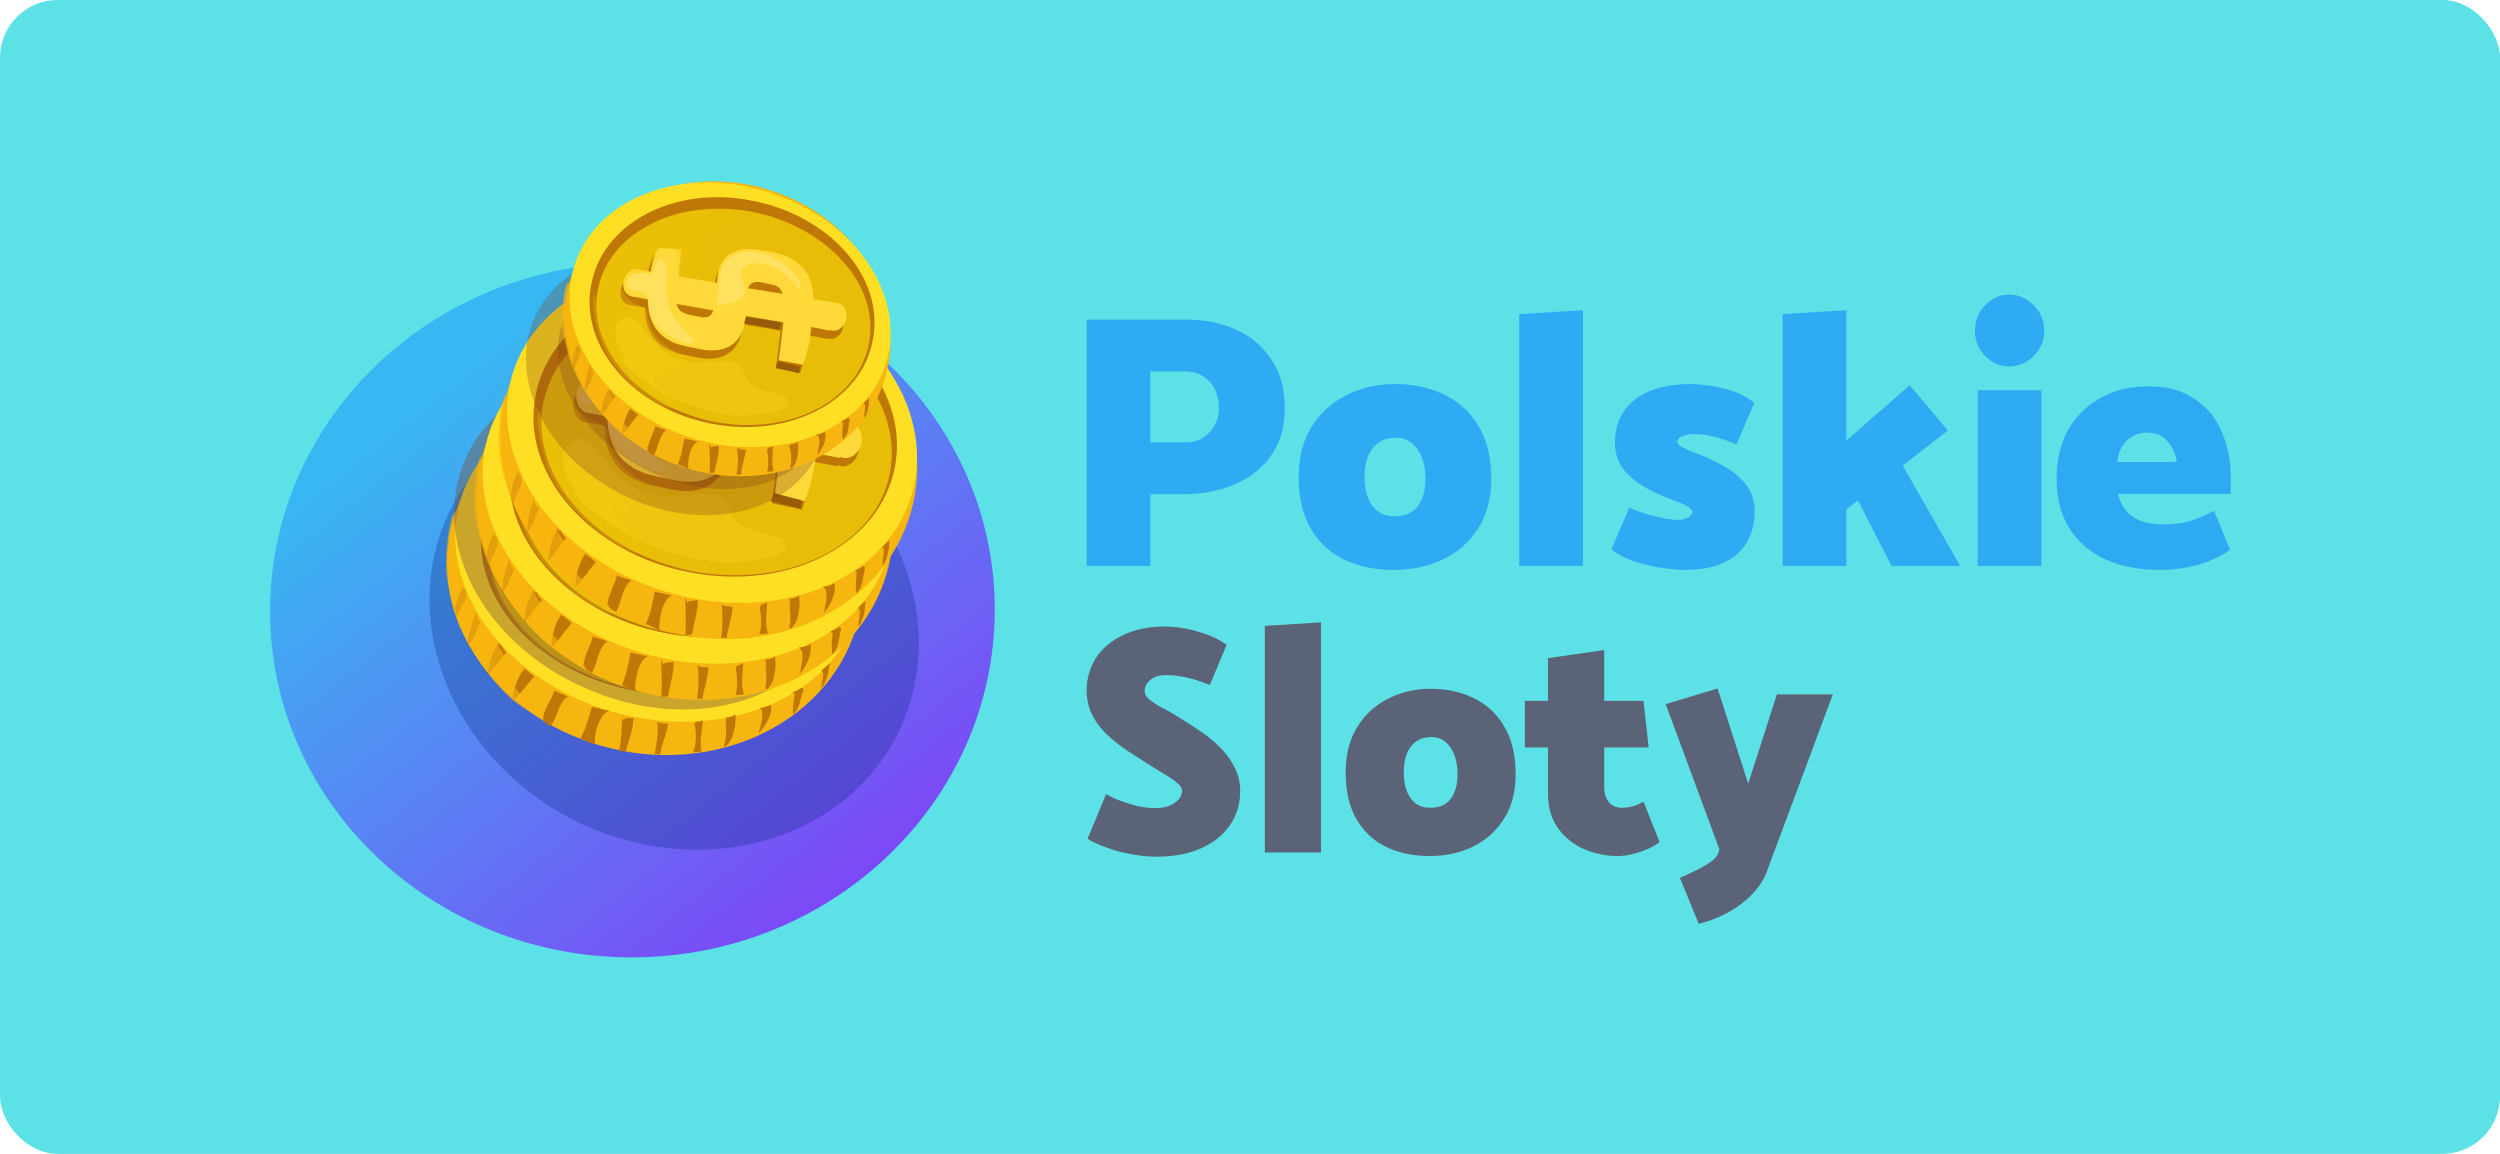
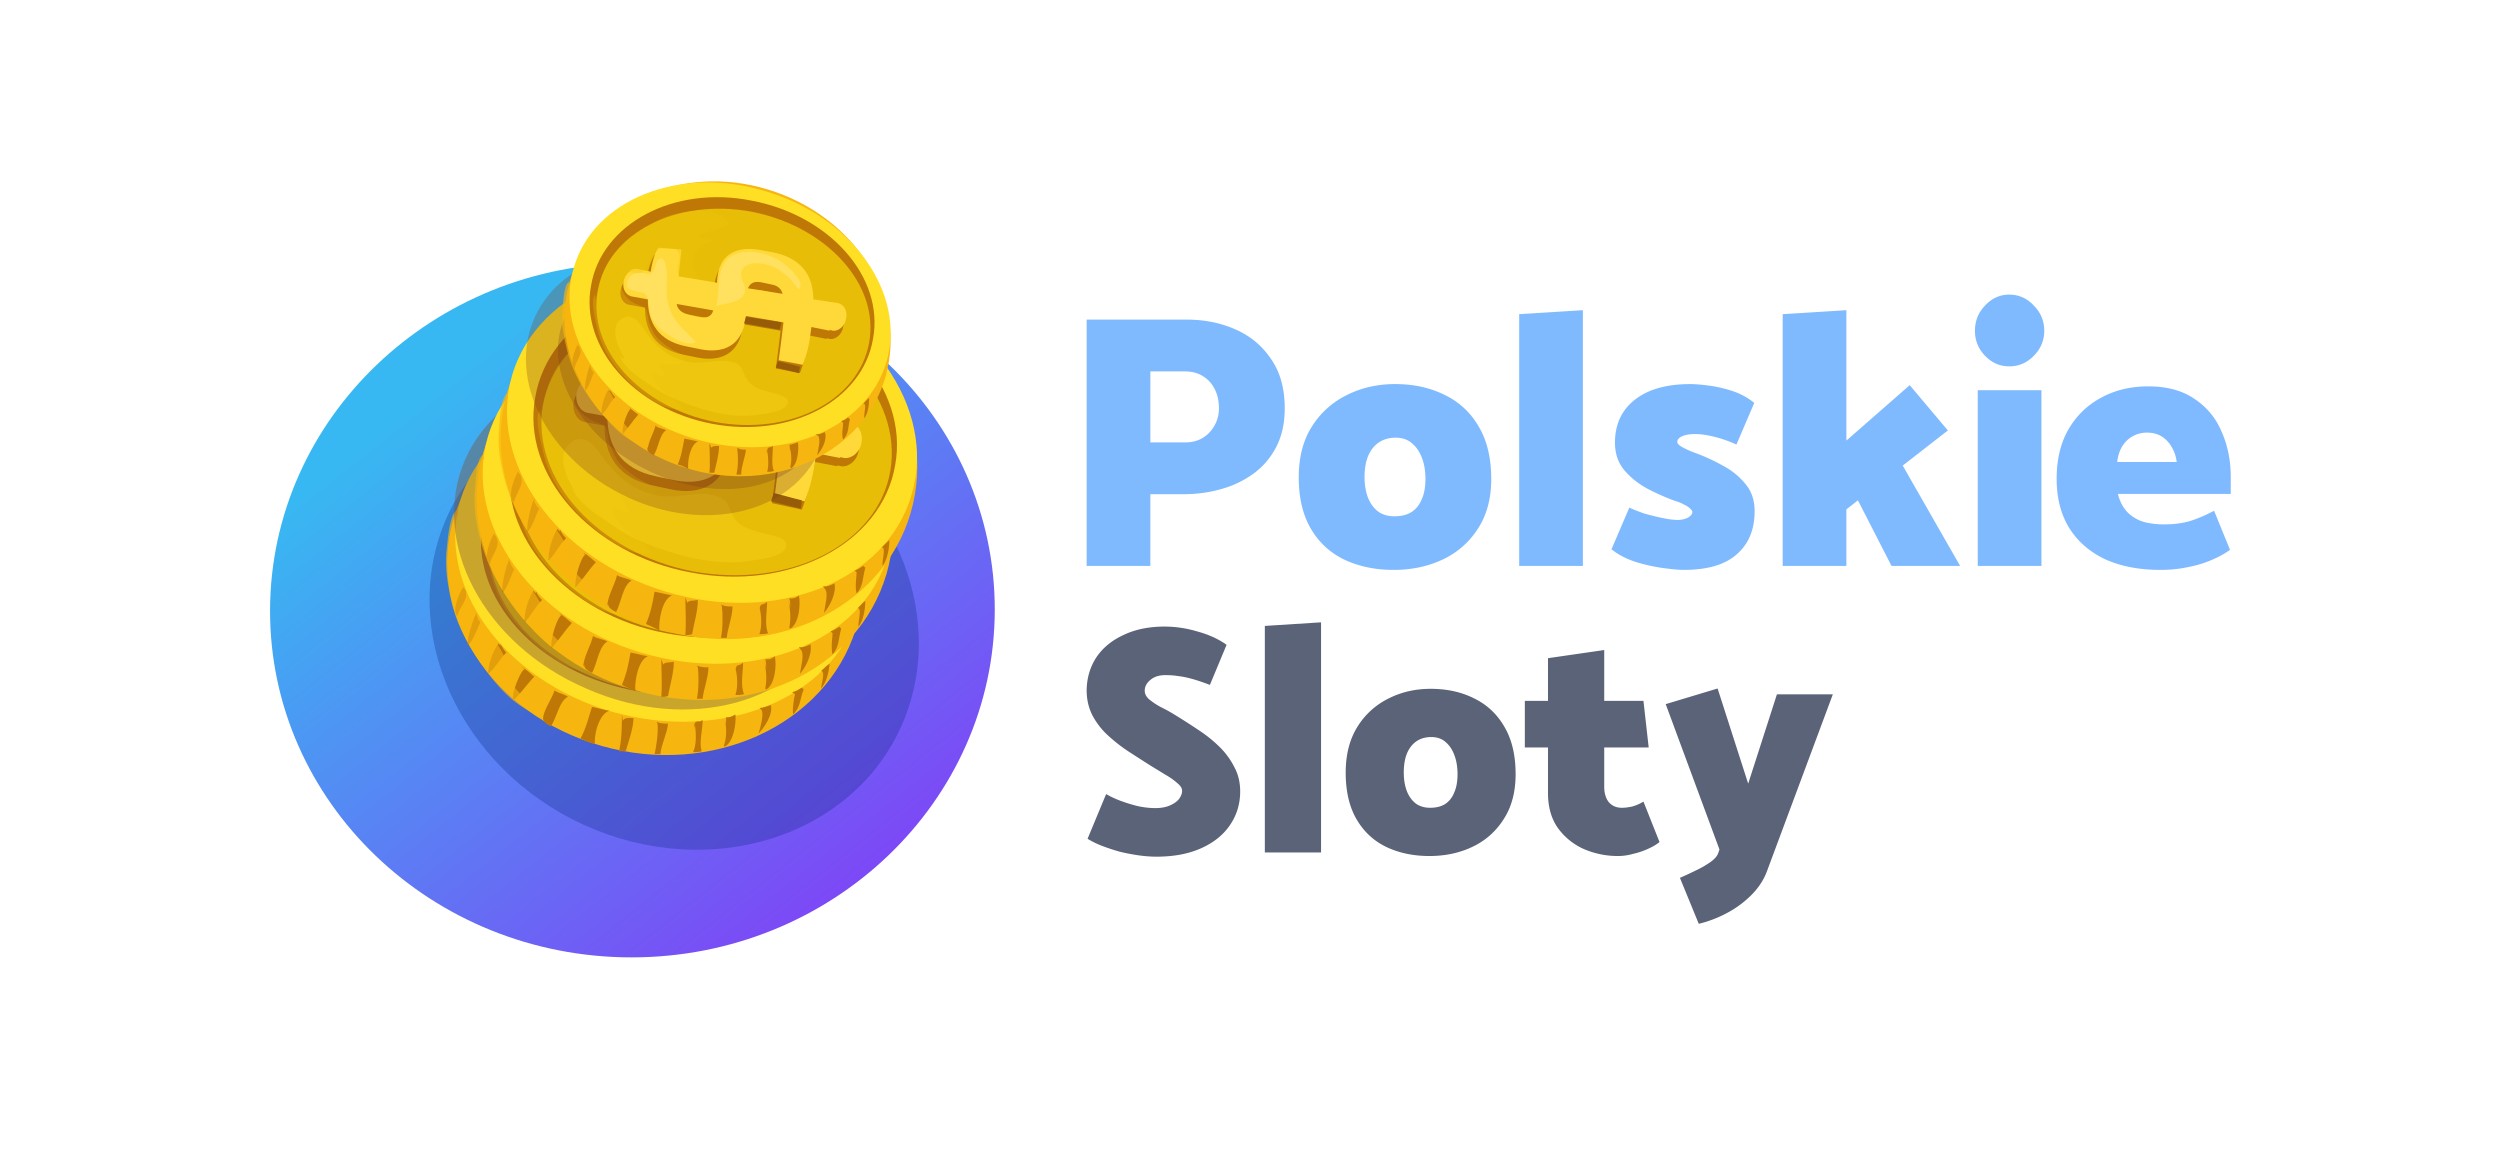
<svg xmlns="http://www.w3.org/2000/svg" width="260" height="120" fill="none">
-   <rect width="260" height="120" rx="6" fill="#5CE1E6" />
  <path d="M113.108 87.23c.428.27.932.52 1.511.745.599.227 1.22.43 1.862.61.664.159 1.318.283 1.961.374.663.09 1.274.135 1.831.135 1.799 0 3.352-.294 4.658-.881 1.306-.588 2.302-1.39 2.988-2.407.707-1.04 1.06-2.203 1.06-3.491 0-.95-.204-1.797-.611-2.543a7.929 7.929 0 0 0-1.541-2.101 13.993 13.993 0 0 0-2.153-1.73 65.571 65.571 0 0 0-2.314-1.49 17.396 17.396 0 0 0-1.637-.916 7.552 7.552 0 0 1-1.222-.813c-.3-.272-.449-.565-.449-.882 0-.43.192-.802.578-1.118.386-.34.91-.509 1.574-.509.492 0 .942.034 1.35.102.407.045.856.136 1.349.271.513.136 1.156.35 1.927.644l1.735-4.17c-.857-.61-1.874-1.073-3.052-1.39a11.967 11.967 0 0 0-3.373-.508c-1.649 0-3.085.294-4.305.882-1.221.565-2.163 1.344-2.827 2.339-.643.994-.974 2.124-.996 3.39 0 .971.204 1.853.61 2.644a7.677 7.677 0 0 0 1.607 2.067 17.12 17.12 0 0 0 2.12 1.661c.771.497 1.51.972 2.217 1.424.556.339 1.092.666 1.606.983.514.294.932.587 1.253.881.343.271.514.543.514.814 0 .271-.107.553-.322.847-.214.271-.534.497-.963.678-.407.18-.921.271-1.542.271a8.95 8.95 0 0 1-1.767-.203 16.433 16.433 0 0 1-1.864-.576 10.282 10.282 0 0 1-1.445-.678l-1.928 4.644zM137.39 88.653V64.722l-5.847.373v23.558h5.847zM148.66 89.026c-1.671 0-3.17-.316-4.498-.949-1.307-.633-2.335-1.593-3.084-2.881-.75-1.288-1.125-2.904-1.125-4.847 0-1.853.396-3.424 1.189-4.712a7.877 7.877 0 0 1 3.181-2.95c1.349-.7 2.837-1.05 4.465-1.05 1.714 0 3.234.339 4.562 1.017 1.328.655 2.367 1.638 3.116 2.949.771 1.31 1.157 2.949 1.157 4.915 0 1.83-.407 3.378-1.221 4.644a7.674 7.674 0 0 1-3.212 2.881c-1.35.656-2.86.983-4.53.983zm.063-5.017c.622 0 1.135-.124 1.543-.372.428-.272.749-.667.963-1.187.236-.52.354-1.164.354-1.932 0-.746-.107-1.401-.321-1.966-.215-.588-.525-1.05-.932-1.39-.385-.339-.878-.508-1.478-.508s-1.113.147-1.541.44c-.429.294-.761.724-.997 1.288-.214.543-.321 1.198-.321 1.966 0 .724.107 1.368.321 1.933.214.542.525.971.932 1.288.407.293.9.44 1.477.44zM170.919 72.891h-4.08v-5.288l-5.848.848v4.44h-2.409v4.847h2.409v4.746c0 1.446.343 2.655 1.028 3.627a6.685 6.685 0 0 0 2.731 2.203 8.924 8.924 0 0 0 3.534.712c.514 0 1.05-.079 1.606-.237a7.672 7.672 0 0 0 1.574-.542c.493-.226.867-.452 1.125-.678l-1.67-4.204a4.45 4.45 0 0 1-1.157.509c-.407.09-.772.135-1.092.135-.558 0-1.007-.192-1.35-.576-.321-.407-.481-.949-.481-1.627v-4.068h4.625l-.545-4.847zM178.696 88.721c-.107.317-.386.633-.835.95-.45.316-.964.61-1.542.88-.558.272-1.092.52-1.607.746l1.96 4.78a12.43 12.43 0 0 0 2.988-1.153 10.463 10.463 0 0 0 2.538-1.898c.728-.745 1.252-1.559 1.574-2.44l6.843-18.373h-5.816l-2.987 9.288-3.18-9.898-5.398 1.627 5.591 15.118-.129.373z" fill="#5B6378" />
  <path opacity=".5" d="M231.998 51.366h-11.732c.151.646.415 1.205.792 1.678.377.472.893.844 1.547 1.118.654.248 1.484.373 2.49.373 1.081 0 2.036-.137 2.867-.41a15.162 15.162 0 0 0 2.301-1.007l1.659 4.063c-.502.373-1.131.72-1.886 1.044-.729.323-1.546.572-2.451.745-.906.2-1.874.299-2.905.299-2.214 0-4.137-.373-5.772-1.119-1.61-.77-2.854-1.863-3.735-3.28-.854-1.416-1.282-3.106-1.282-5.07 0-1.988.403-3.69 1.207-5.107.83-1.44 1.962-2.547 3.395-3.317 1.434-.795 3.081-1.193 4.942-1.193 1.936 0 3.533.435 4.791 1.305a7.463 7.463 0 0 1 2.829 3.43c.629 1.416.943 2.981.943 4.696v1.752zm-11.808-3.318h6.187c-.075-.596-.251-1.118-.528-1.565a3.012 3.012 0 0 0-1.019-1.081c-.427-.274-.943-.41-1.546-.41-.528 0-1.018.124-1.471.372a2.914 2.914 0 0 0-1.094 1.044c-.277.447-.453.994-.529 1.64z" fill="#0075FF" />
  <g opacity=".5" fill="#0075FF">
    <path d="M119.636 58.855v-7.46h3.494c1.335 0 2.621-.175 3.859-.526a10.408 10.408 0 0 0 3.385-1.62 7.867 7.867 0 0 0 2.365-2.788c.583-1.13.874-2.46.874-3.993 0-2.059-.473-3.767-1.419-5.123-.923-1.38-2.16-2.41-3.714-3.089-1.527-.678-3.214-1.017-5.058-1.017h-10.41v25.616h6.624zm3.567-20.229c.753 0 1.383.163 1.893.49.533.326.947.778 1.237 1.356.291.578.437 1.243.437 1.996 0 .653-.157 1.256-.473 1.808a3.423 3.423 0 0 1-1.238 1.281c-.509.302-1.103.452-1.783.452h-3.64v-7.383h3.567zM144.935 59.269c-1.894 0-3.592-.352-5.096-1.055-1.48-.703-2.645-1.77-3.494-3.202-.85-1.431-1.275-3.227-1.275-5.386 0-2.06.449-3.805 1.348-5.236a8.852 8.852 0 0 1 3.603-3.278c1.529-.778 3.215-1.168 5.059-1.168 1.942 0 3.664.377 5.169 1.13a8.08 8.08 0 0 1 3.53 3.278c.874 1.456 1.31 3.277 1.31 5.462 0 2.034-.461 3.754-1.382 5.16a8.644 8.644 0 0 1-3.641 3.203c-1.528.728-3.239 1.092-5.131 1.092zm.073-5.575c.703 0 1.285-.138 1.747-.415.485-.3.848-.74 1.091-1.318.267-.578.4-1.293.4-2.147 0-.829-.121-1.557-.363-2.185-.243-.653-.595-1.168-1.056-1.544-.437-.377-.995-.565-1.674-.565-.679 0-1.262.163-1.747.49-.485.326-.862.803-1.129 1.43-.242.603-.364 1.332-.364 2.186 0 .803.122 1.519.364 2.147.243.602.595 1.08 1.056 1.431.461.327 1.019.49 1.675.49zM164.62 58.854V32.26l-6.624.414v26.18h6.624zM167.594 57.122c.679.552 1.517.992 2.512 1.318.994.302 1.952.515 2.875.64.946.126 1.662.189 2.147.189 2.451 0 4.283-.54 5.496-1.62 1.237-1.08 1.857-2.574 1.857-4.483 0-1.13-.316-2.071-.947-2.825a7.572 7.572 0 0 0-2.366-1.92 19.656 19.656 0 0 0-2.875-1.32c-.534-.2-.983-.401-1.347-.602-.34-.2-.509-.377-.509-.527 0-.252.169-.452.509-.603.34-.15.777-.226 1.311-.226.63 0 1.334.1 2.11.301a13 13 0 0 1 2.221.791l1.856-4.332a7.061 7.061 0 0 0-2.293-1.243 13.418 13.418 0 0 0-2.475-.565c-.776-.1-1.408-.15-1.893-.15-2.45 0-4.368.54-5.75 1.62-1.384 1.08-2.075 2.573-2.075 4.482 0 1.105.315 2.047.946 2.825.655.779 1.469 1.432 2.439 1.959.97.502 1.941.93 2.911 1.28.34.101.643.227.91.377.267.126.474.264.619.415.146.125.218.238.218.339 0 .15-.072.289-.218.414-.121.126-.303.226-.546.302a2.342 2.342 0 0 1-.764.113c-.413 0-.922-.063-1.529-.189a28.384 28.384 0 0 1-1.856-.452c-.606-.2-1.153-.414-1.638-.64l-1.856 4.332zM192.023 58.855v-5.877l1.201-.942 3.494 6.819h7.134l-5.969-10.435 4.695-3.654-3.967-4.709-6.588 5.764V32.26l-6.625.414v26.18h6.625zM212.31 58.854v-18.27h-6.624v18.27h6.624zM208.962 38.1c.994 0 1.844-.364 2.547-1.093.728-.728 1.093-1.594 1.093-2.599 0-1.03-.365-1.908-1.093-2.637-.703-.753-1.553-1.13-2.547-1.13-.971 0-1.808.377-2.511 1.13-.705.729-1.056 1.607-1.056 2.637 0 1.005.351 1.871 1.056 2.6.703.728 1.54 1.092 2.511 1.092z" />
  </g>
  <path d="M65.685 99.567c20.813 0 37.724-16.164 37.771-36.103.048-19.94-16.786-36.104-37.599-36.104-20.812 0-37.723 16.164-37.771 36.104-.048 19.939 16.786 36.103 37.599 36.103z" fill="url(#a)" />
  <path opacity=".27" d="M80.664 44.075c12.809 6.522 18.413 21.006 12.609 32.42-5.804 11.32-20.914 15.252-33.723 8.73-12.708-6.523-18.412-21.007-12.608-32.421 5.904-11.319 20.914-15.252 33.722-8.729z" fill="#022378" />
  <path d="M85.488 70.075c-.1.576-.2 1.055-.2 1.63.5-.862.7-1.438.8-2.494-.2.288-.5.672-.9.672l.3.192zM78.383 73.912c.4.863 0 1.918.2 2.782.801-.864.801-1.919.801-3.07-.3.288-.7.383-1.001.288zM81.785 72.857c-.1.192-.4 1.439-.3 2.015h.1c.5-.576 1.202-1.92.901-2.783-.3.288-.7.576-.9.576l.2.192z" fill="#BF7806" />
  <path d="M74.683 41.778c11.408 3.741 17.612 14.772 14.01 24.556-3.703 9.784-15.811 14.675-27.119 10.935-11.407-3.741-17.712-14.676-14.01-24.46 3.603-9.784 15.811-14.771 27.119-11.03z" fill="#F7B50F" />
  <path d="M74.378 42.066c11.207 3.741 17.712 13.813 14.51 22.541-3.203 8.729-15.01 12.758-26.218 9.113-11.208-3.741-17.712-13.813-14.51-22.541 3.302-8.73 15.01-12.854 26.218-9.113z" fill="#FFDF24" />
  <path d="M72.38 43.121c10.207 2.302 16.911 10.456 15.01 18.32-2.002 7.866-11.808 12.47-22.015 10.264-10.307-2.206-17.011-10.359-15.01-18.32 1.901-7.866 11.808-12.47 22.015-10.264z" fill="#BF7806" />
  <path d="M72.277 44.656c9.806 2.11 16.31 9.88 14.41 17.361-1.802 7.386-11.308 11.703-21.115 9.592-9.806-2.11-16.31-9.88-14.41-17.361 1.802-7.386 11.308-11.702 21.115-9.592z" fill="#E8BD07" />
  <path d="M49.562 63.744c-.3.48-1.102 2.878-.901 3.358.5-.384 1-1.727 1.301-2.399-.2-.192-.4-.671-.4-.96zM51.863 66.91c-.6.767-1.101 2.206-1.101 3.166.8-.672 1.201-1.535 1.902-2.207-.3-.288-.4-.576-.6-.864-.1-.096 0 .096 0 .192l-.2-.288zM54.568 69.595c-.4.096-1.402 2.495-1.202 3.262.801-.767 1.402-1.63 2.203-2.494-.4-.288-.801-.768-1.302-.96l.3.192zM56.469 74.872c0-.96.9-2.111 1.201-3.07 0-.097 0-.097 0 0 .4.287 1.002.383 1.402.67.1 0 .1 0 0 0-.901.385-1.202 2.304-1.802 3.071-.701-.384-1.102-.767-.4-1.439l-.401.768zM60.371 76.79c.6-1.055.801-2.11 1.202-3.262.6.096 1.101.288 1.802.384-1.102.383-1.602 2.494-1.502 3.454a4.845 4.845 0 0 1-1.502-.576zM64.675 74.295c0 1.055 0 2.59-.3 3.838h.7c.301-1.055.802-2.399.802-3.454-.5 0-.901-.096-1.102.288l-.1-.672zM47.563 64.129c.2-1.152 1.502-1.92.601-3.07-.4.671-1.101 2.206-.7 2.878l.1.192z" fill="#BF7806" />
  <path opacity=".64" d="M47.564 53c-.8.385-1 3.07-1.1 4.03-.2 1.534 0 3.165.3 4.7.6 3.26 2.101 5.755 4.102 8.44 1.501 1.919 3.002 3.454 5.304 4.221-.5-.96-1.601-1.63-2.302-2.494-.4-.384-1-1.151-1.1-1.63-.1-.48.1-.768-.1-1.248-.3-1.438-1.602-2.877-2.402-4.028-1.501-2.494-3.002-5.276-3.002-8.441 0-.671 0-2.974.4-2.974l-.1-.575z" fill="#F7B50F" />
  <path d="M68.379 75.255c.1.767-.1 2.302-.3 3.166h.6c.1-1.056.7-2.111.8-3.166-.4 0-.8 0-1.2-.192l.1.192zM72.278 75.35c.1.864.2 2.016-.2 2.879.3 0 .6 0 .901-.096-.3-.864.1-2.303.1-3.262-.4.288-.3.096-.7.192-.2.192-.2.383-.2.671l.1-.383zM75.381 74.775c.2.863.2 2.015-.1 2.782l.1.096c.901-.48 1.202-2.399 1.102-3.358-.3.192-.701.384-1.002.288.1.288 0 .576 0 .96l-.1-.768zM79.28 57.126c.1-2.59-.9-5.276-4.903-6.235l-1.4-.288c-2.302-.575-5.704-.48-6.305 3.74v.289l-5.103-.96c.2-1.15.4-2.397.6-3.453l-3.102-.383c-.2.383-.8 1.343-1.2 3.069l-1.702-.288c-.3-.096-.6 0-.8.096h-.1v.096c-.4.288-.801.768-1.001 1.343-.3.96.2 1.918 1 2.014l2.102.384c-.1 2.878.9 5.371 4.703 6.235l1.801.383c1.801.384 5.604.768 6.405-4.124l4.903.96c-.4 2.11-.8 4.028-.9 4.891l3.101.767c.7-1.534 1.101-2.685 1.501-4.892l2.402.576v-.096l.4.096c.8.192 1.701-.48 1.902-1.439.3-.959-.2-1.918-1.001-2.014l-3.302-.767zm-6.504-2.302 1.101.287c.8.192 1.2.672 1.4 1.247l-4.502-.863c.4-.863 1.1-.863 2.001-.671zm-8.906 4.124-1-.288c-1.101-.287-1.601-.767-1.702-1.439l4.804.96c-.4.767-1.001 1.055-2.102.767z" fill="#BF7806" />
  <path d="M79.683 56.167c.1-2.59-.9-5.276-4.903-6.235l-1.401-.288c-2.302-.575-5.704-.48-6.305 3.74v.289l-5.103-.96c.2-1.15.4-2.398.6-3.453l-3.102-.383c-.2.383-.8 1.343-1.2 3.07l-1.702-.289c-.3-.096-.6 0-.8.096h-.1v.096c-.5.288-.8.768-1 1.343-.301.96.2 1.919 1 2.014l2.101.384c-.1 2.878.9 5.372 4.703 6.235l1.802.384c1.8.383 5.603.767 6.404-4.125l4.903.96c-.4 2.11-.8 4.028-.9 4.891l3.102.767c.7-1.534 1.1-2.685 1.5-4.891l2.402.575v-.096l.4.096c.801.192 1.702-.48 1.902-1.439.3-.959-.2-1.918-1-2.014l-3.303-.767zm-6.504-2.303 1.1.288c.801.192 1.201.672 1.401 1.247l-4.503-.863c.4-.863 1.101-.96 2.002-.672zm-8.806 4.125-1.001-.288c-1.1-.287-1.601-.767-1.701-1.438l4.803.959c-.4.767-1.1 1.055-2.101.767z" fill="#FFD939" />
  <path d="m74.58 63.936-.4.863 3.003.768.2-.864-2.803-.767zM74.978 60.004l.4-.96-4.803-.863-.2.863 4.603.96z" fill="#965C08" />
  <path d="M66.876 56.934c-.1-.48.2-1.151.3-1.727 0-.575.2-1.15.3-1.727.2-.959.5-2.11 1.3-2.781 1.902-1.535 5.104-.767 6.906.48.8.479 3.302 2.781 2.201 3.836-.5-.383-.7-1.055-1.1-1.438-.501-.48-1.001-.96-1.702-1.343-1-.48-2.401-.96-3.502-.576-1.501.576-1.201 1.535-.8 2.59.4 1.055-.501 1.918-1.602 2.206-.7.192-1.4.288-2.101.384l-.2.096zM55.369 53.001c-1.101 1.343 1.5 1.247 2 1.727.601.575.401 2.11.601 2.877.3.863 1.101 1.727 1.902 2.302.8.576 2.901 1.823 3.902 1.247-1.2-1.343-2.602-2.494-3.202-4.22-.4-1.343-.3-2.686-.1-4.029.1-.575.1-3.165-1-2.494-.401.192-.501.96-.701 1.343-.4.672-.5.576-1.2.48-.601-.096-1.302-.096-1.802.191-.4.192-1.1 1.44-.4 1.535v-.959z" fill="#FFE05F" />
  <path opacity=".3" d="M50.862 54.727c-.7.672-.1 3.645.1 4.605.3 1.534 1.001 3.165 1.902 4.508 1.4 2.11 5.604 6.33 8.606 5.947-.901-1.727-3.703-2.686-3.803-4.892.6.096 1 .575 1.601.671.1-.575-.5-1.055-.5-1.726 1.3-.096 2.401.767 3.502-.48-.3-.671-1.4-1.055-1.901-1.439-.7-.48-1.401-1.055-1.901-1.822-.4-.671-.7-1.535-.801-2.206-.1-1.247 0-1.151-1.2-1.63-1.402-.576-2.803-2.207-1.502-3.742.8-.863 1.201-.191 2.102-.48.8-.191.8-.958 1.2-1.726.5-.863 1.001-1.343 2.002-1.439 1.1 0 1.901.096 1.901 1.151 0 .672-.7 1.823-.2 2.398.3.384 2.201.576 2.602.48-1.902-1.918-.3-4.22 2.201-4.892-.7-.288-1.6-.288-2.301-.48 1.2-.767 3.502-.575 4.503-1.63-2.202-2.686-7.706-1.63-10.307-.192-3.002 1.63-5.504 3.357-6.905 6.33-.4.864-1.801 4.317-1 5.085l.1-2.398z" fill="#EFC30C" />
  <path opacity=".29" d="M53.565 62.785c.4 1.439 2.302 2.782 3.503 3.74 1.6 1.248 3.402 2.11 5.404 2.878 2.701 1.055 5.703 1.823 8.705 1.439 1.001-.096 3.403-.192 4.003-1.151.6-.96-1.3-1.343-2.101-1.535-1.301-.383-2.502-.671-3.102-2.014-.4-.863-.2-1.439-1.301-1.918-1.902-.864-4.203.096-6.205-.288-2.601-.576-4.302-2.11-5.703-4.125-.5-.671-.901-1.63-1.802-1.822-.9-.192-1.8.384-2.101 1.15-.6 1.536.6 3.454.9 4.221l-.2-.575z" fill="#FFDF24" />
  <path d="M79.183 73.816c.3.383-.1 1.823-.3 2.494.6-.671 1.502-1.919 1.301-2.974-.4.096-.8.288-1.201.288l.2.192zM82.683 72.185c-.1.384-.3 1.535-.2 2.11.8-.767.7-1.63 1.101-2.59l-.2-.192c-.3.192-.6.384-1.001.48l.3.192zM85.387 69.787c.5 0 0 1.44 0 1.823.6-.672.8-1.727.9-2.59-.3.191-.6.48-.9.767z" fill="#BF7806" />
  <path opacity=".4" d="M74.28 40.82c10.608 4.603 16.311 15.25 12.609 23.787-3.703 8.537-15.31 11.702-25.918 7.002-10.707-4.604-16.31-15.25-12.608-23.788 3.702-8.537 15.31-11.606 25.917-7.002z" fill="#7A5136" />
  <path d="M89.293 63.648c0 .576-.1 1.152-.1 1.727.5-.863.6-1.535.6-2.59-.2.288-.5.671-.8.767l.3.096zM82.383 67.677c.4.863.1 1.919.4 2.878.701-.863.601-2.015.601-3.166-.2.288-.7.384-1.001.288zM85.789 66.526c-.1.192-.3 1.535-.2 2.015h.1c.5-.672 1.1-2.015.7-2.879-.2.288-.7.576-.9.576l.3.288z" fill="#BF7806" />
  <path d="M76.68 35.064c11.607 3.453 18.512 14.484 15.51 24.651-3.002 10.168-14.81 15.54-26.418 11.99-11.508-3.453-18.512-14.484-15.51-24.651 3.002-10.072 14.81-15.443 26.418-11.99z" fill="#F7B50F" />
  <path d="M76.38 35.352c11.508 3.357 18.613 13.525 15.911 22.541-2.601 8.92-14.11 13.429-25.617 9.976-11.408-3.358-18.613-13.525-15.91-22.541 2.701-8.921 14.109-13.43 25.617-9.976z" fill="#FFDF24" />
  <path d="M74.479 36.503C84.786 38.42 92.09 46.67 90.589 54.728c-1.4 8.153-11.007 13.14-21.314 11.126-10.307-1.918-17.612-10.167-16.11-18.224 1.4-8.058 10.907-13.046 21.314-11.127z" fill="#BF7806" />
  <path d="M74.478 38.037c9.907 1.919 16.911 9.592 15.61 17.266-1.3 7.674-10.507 12.278-20.513 10.455-9.907-1.918-16.912-9.592-15.61-17.265 1.3-7.674 10.506-12.374 20.513-10.456z" fill="#E8BD07" />
  <path d="M52.968 58.18c-.3.48-.902 2.975-.701 3.455.5-.48.9-1.823 1.201-2.399-.2-.288-.5-.767-.5-1.055zM55.469 61.442c-.5.768-1.002 2.303-.901 3.262.7-.671 1.1-1.63 1.802-2.302-.3-.288-.5-.576-.6-.864-.101-.096 0 .096 0 .192l-.301-.288zM58.369 64.032c-.4.096-1.202 2.59-1.001 3.358.8-.864 1.301-1.727 2.102-2.59-.4-.288-.8-.768-1.301-.96l.2.192zM60.672 69.308c0-.96.8-2.206 1.001-3.166 0-.096 0-.096 0 0 .4.288 1.001.288 1.502.576.1 0 .1 0 0 0-.901.48-1.101 2.398-1.602 3.262-.801-.384-1.101-.767-.5-1.44l-.401.768zM64.676 71.227c.5-1.152.7-2.207.9-3.359.602.096 1.202.288 1.803.384-1.001.384-1.402 2.59-1.302 3.646-.4-.192-.9-.383-1.401-.671zM68.777 68.54c0 1.055.1 2.59 0 3.934.2 0 .5 0 .701-.096.2-1.151.601-2.399.601-3.55-.5.096-.901 0-1.101.288l-.2-.576zM50.965 58.661c.2-1.151 1.402-2.015.4-3.166-.4.672-1 2.303-.6 2.974l.2.192z" fill="#BF7806" />
  <path opacity=".64" d="M50.264 47.246c-.8.48-.8 3.165-.9 4.125-.1 1.63.2 3.26.6 4.796.9 3.357 2.501 5.85 4.703 8.44 1.6 1.919 3.202 3.454 5.603 4.221-.6-.96-1.7-1.63-2.501-2.494-.4-.384-1.1-1.15-1.201-1.63-.2-.48 0-.768-.1-1.247-.4-1.44-1.801-2.878-2.702-4.125-1.701-2.494-3.302-5.371-3.602-8.537-.1-.671-.2-2.973.2-3.07l-.1-.479z" fill="#F7B50F" />
  <path d="M72.577 69.403c.1.768.1 2.303-.1 3.262h.6c.1-1.055.601-2.206.601-3.262-.4 0-.8 0-1.201-.192l.1.192zM76.48 69.403c.2.864.3 2.015 0 2.879.3 0 .601 0 .902-.096-.4-.864-.1-2.399-.1-3.262-.401.287-.3.191-.601.287-.2.192-.2.48-.1.672l-.1-.48zM79.484 68.732c.2.864.3 2.015.1 2.879l.1.095c.902-.48 1.102-2.494.902-3.454-.3.288-.701.384-1.002.288.1.288.1.672.1.96l-.2-.768zM82.184 50.603c0-2.686-1.2-5.371-5.303-6.139l-1.401-.288c-2.402-.48-5.704-.287-6.004 4.03v.287l-5.204-.96c.1-1.15.3-2.493.4-3.548l-3.101-.192c-.2.383-.7 1.343-1.001 3.165l-1.701-.288c-.3-.096-.6 0-.8.096h-.1v.096c-.401.288-.801.768-.901 1.343-.2.96.3 1.919 1.1 2.11l2.102.384c0 2.974 1.3 5.468 5.103 6.235l1.801.384c1.802.383 5.604.575 6.104-4.413l5.004.864c-.2 2.11-.5 4.124-.6 4.987l3.102.672c.6-1.535.9-2.782 1.2-4.988l2.502.48v-.096l.4.096c.8.095 1.601-.576 1.802-1.535.2-.96-.3-1.919-1.101-2.11l-3.403-.672zm-6.604-2.206 1.1.192c.801.192 1.201.671 1.502 1.247l-4.603-.767c.4-.768 1.1-.864 2.001-.672zm-8.606 4.508-1-.192c-1.101-.191-1.602-.671-1.802-1.438l4.904.863c-.4.671-1.001 1.055-2.102.767z" fill="#BF7806" />
-   <path d="M82.585 49.548c0-2.686-1.2-5.372-5.303-6.139l-1.401-.288c-2.402-.48-5.704-.287-6.004 4.029v.288l-5.204-.864c.1-1.15.3-2.493.4-3.549l-3.102-.287c-.2.383-.7 1.343-1 3.165l-1.701-.288c-.3 0-.6 0-.8.096h-.201v.096c-.4.288-.8.767-.9 1.343-.2.96.3 1.918 1.1 2.11l2.102.384c0 2.973 1.3 5.467 5.103 6.235l1.801.383c1.801.384 5.604.576 6.104-4.412l5.004.863c-.2 2.11-.5 4.125-.6 5.084l3.101.671c.6-1.534.9-2.781 1.201-4.987l2.502.48v-.097l.4.096c.8.096 1.601-.575 1.801-1.535.2-1.055-.3-1.918-1.1-2.11l-3.303-.767zm-6.604-2.206 1.1.192c.801.191 1.201.671 1.502 1.247l-4.603-.768c.3-.767 1-.863 2-.671zm-8.606 4.604-1-.192c-1.101-.192-1.602-.671-1.802-1.439l4.904.864c-.4.671-1.001.959-2.102.767z" fill="#FFD939" />
  <path d="m77.984 57.701-.3.768 3.103.767.1-.863-2.903-.672zM78.084 53.577l.4-.96-4.803-.671-.2.768 4.603.863z" fill="#965C08" />
  <path d="M69.876 50.699c-.1-.48.1-1.247.1-1.822 0-.576.1-1.152.2-1.823.2-.96.3-2.11 1.1-2.878 1.802-1.63 5.104-.863 6.905.288.8.48 3.503 2.782 2.502 3.837-.5-.384-.8-1.055-1.2-1.439-.501-.48-1.102-.959-1.802-1.247-1-.48-2.402-.863-3.502-.48-1.401.576-1.101 1.631-.6 2.686.5 1.151-.401 2.015-1.502 2.303-.7.191-1.4.287-2.101.48l-.1.095zM58.069 47.054c-1.001 1.439 1.6 1.247 2.101 1.727.7.575.5 2.11.8 2.877.3.863 1.201 1.727 2.002 2.302.9.576 3.002 1.823 4.003 1.151-1.301-1.343-2.802-2.398-3.503-4.22-.5-1.343-.5-2.782-.4-4.125.1-.575-.1-3.261-1.1-2.494-.301.288-.401 1.055-.601 1.44-.4.67-.5.67-1.201.575-.6-.096-1.3-.096-1.801.287-.4.288-1 1.535-.3 1.535v-1.055z" fill="#FFE05F" />
  <path opacity=".3" d="M53.665 48.972c-.7.672.2 3.741.4 4.7.4 1.631 1.201 3.166 2.202 4.509 1.6 2.11 6.004 6.234 9.006 5.755-1.001-1.727-3.903-2.59-4.103-4.892.6.096 1.1.576 1.701.671 0-.671-.6-1.055-.7-1.726 1.3-.096 2.501.671 3.502-.576-.3-.671-1.401-1.055-2.001-1.438-.7-.48-1.501-1.056-2.002-1.823-.4-.671-.8-1.535-.9-2.302-.2-1.247-.1-1.151-1.301-1.63-1.501-.576-3.002-2.11-1.801-3.742.7-.959 1.2-.287 2.101-.48.8-.19.8-1.054 1.1-1.726.401-.863.901-1.438 1.902-1.438 1.1-.096 1.901 0 2.001 1.055.1.671-.6 1.918 0 2.398.4.383 2.202.575 2.702.383-2.001-1.918-.6-4.316 1.901-5.083-.7-.192-1.6-.192-2.301-.48 1.2-.863 3.402-.767 4.403-1.822-2.402-2.686-7.805-1.44-10.307.095-2.802 1.823-5.304 3.645-6.505 6.619-.4.96-1.5 4.508-.7 5.18l-.3-2.207z" fill="#EFC30C" />
  <path opacity=".29" d="M56.968 57.125c.5 1.44 2.502 2.782 3.803 3.645 1.7 1.247 3.502 2.11 5.603 2.782 2.702.96 5.904 1.63 8.806 1.247 1.001-.192 3.403-.288 4.003-1.343.5-1.055-1.3-1.343-2.201-1.535-1.301-.383-2.602-.575-3.302-1.918-.5-.863-.3-1.439-1.502-1.919-1.9-.767-4.202.288-6.204-.096-2.702-.479-4.403-2.11-5.904-4.124-.5-.671-1.1-1.63-1.901-1.726-.9-.192-1.701.48-2.001 1.247-.5 1.63.8 3.549 1.2 4.316l-.4-.576z" fill="#FFDF24" />
  <path d="M83.29 67.58c.4.385 0 1.824-.1 2.496.6-.672 1.302-2.015 1.101-3.07-.4.191-.8.383-1.201.287l.2.288zM86.587 65.854c0 .384-.2 1.535 0 2.207.7-.768.6-1.631.901-2.687l-.2-.191c-.3.191-.6.383-.901.48l.2.191zM89.191 63.265c.501-.096 0 1.439.1 1.919.501-.672.701-1.823.701-2.687-.3.192-.5.48-.8.768zM91.793 57.318c0 .575-.1 1.15-.1 1.727.5-.864.6-1.536.6-2.591-.2.288-.5.672-.8.768l.3.096zM84.887 61.346c.4.864.1 1.92.4 2.879.701-.864.6-2.015.6-3.167-.2.288-.7.384-1 .288zM88.289 60.195c-.1.192-.3 1.535-.2 2.015h.1c.5-.672 1.1-2.015.7-2.878-.2.288-.7.575-.9.575l.3.288z" fill="#BF7806" />
  <path d="M79.186 28.733c11.608 3.453 18.512 14.484 15.51 24.652-3.002 10.167-14.81 15.539-26.418 11.99-11.607-3.453-18.512-14.484-15.51-24.652 3.002-10.071 14.81-15.443 26.418-11.99z" fill="#F7B50F" />
  <path d="M78.884 28.925c11.508 3.453 18.613 13.525 15.911 22.541-2.602 9.017-14.11 13.525-25.517 10.072-11.508-3.453-18.613-13.525-16.011-22.541 2.702-9.017 14.11-13.525 25.617-10.072z" fill="#FFDF24" />
  <path d="M76.983 30.172c10.307 1.919 17.611 10.168 16.11 18.225-1.4 8.153-11.007 13.141-21.314 11.127-10.307-1.919-17.612-10.168-16.11-18.225 1.4-8.153 10.907-13.141 21.314-11.127z" fill="#BF7806" />
  <path d="M76.982 31.707c9.906 1.918 16.911 9.591 15.61 17.265-1.3 7.674-10.507 12.278-20.513 10.455-9.907-1.918-16.912-9.592-15.611-17.265 1.401-7.674 10.507-12.374 20.514-10.455z" fill="#E8BD07" />
  <path d="M55.57 51.85c-.301.48-.902 2.974-.702 3.454.5-.48.901-1.823 1.202-2.399-.3-.288-.601-.767-.5-1.055zM57.969 55.015c-.5.768-1.002 2.303-.901 3.262.7-.671 1.1-1.63 1.802-2.302-.3-.288-.5-.576-.6-.864-.101-.096 0 .096 0 .192l-.301-.288zM60.873 57.701c-.4.096-1.202 2.59-1.002 3.358.801-.863 1.302-1.727 2.103-2.59-.4-.288-.8-.768-1.302-.96l.2.192zM63.172 62.978c0-.96.8-2.207 1.001-3.167 0-.096 0-.096 0 0 .4.288 1.001.288 1.502.576.1 0 .1 0 0 0-.901.48-1.101 2.399-1.602 3.262-.801-.383-1.101-.767-.5-1.439l-.401.768zM67.176 64.896c.5-1.151.7-2.207.9-3.358.602.096 1.202.288 1.803.384-1.001.384-1.402 2.59-1.302 3.646-.4-.192-.9-.48-1.401-.672zM71.277 62.113c0 1.056.1 2.591 0 3.934.2 0 .501 0 .701-.096.2-1.151.601-2.398.601-3.55-.5.096-.901 0-1.101.288l-.2-.576zM53.465 52.235c.2-1.152 1.402-2.015.4-3.167-.4.672-1 2.303-.6 2.975l.2.192z" fill="#BF7806" />
  <path opacity=".64" d="M52.764 40.915c-.8.48-.8 3.166-.9 4.125-.1 1.63.2 3.261.6 4.796.9 3.357 2.501 5.85 4.703 8.44 1.6 1.92 3.202 3.454 5.603 4.221-.6-.959-1.7-1.63-2.501-2.494-.4-.383-1.101-1.15-1.201-1.63-.2-.48 0-.768-.1-1.247-.4-1.44-1.801-2.878-2.702-4.125-1.701-2.494-3.302-5.371-3.602-8.537-.1-.671-.2-2.973.2-3.07l-.1-.479z" fill="#F7B50F" />
  <path d="M75.08 63.073c.1.767.1 2.303-.1 3.262h.601c.1-1.055.601-2.207.601-3.262-.4 0-.801 0-1.201-.192l.1.192zM78.98 63.073c.2.863.3 2.015 0 2.878.3 0 .601 0 .902-.096-.4-.863-.1-2.398-.1-3.262-.401.288-.3.192-.601.288-.2.192-.2.48-.1.672l-.1-.48zM81.984 62.401c.2.864.3 2.015.1 2.879l.1.096c.902-.48 1.102-2.495.902-3.455-.3.288-.701.384-1.001.288.1.288.1.672.1.96l-.2-.768zM84.786 44.176c0-2.685-1.2-5.371-5.303-6.138l-1.401-.288c-2.402-.48-5.704-.288-6.004 4.028v.288l-5.204-.863c.1-1.151.3-2.494.4-3.549l-3.102-.288c-.2.384-.7 1.343-1 3.166l-1.702-.288c-.3-.096-.6 0-.8.096h-.1v.096c-.4.287-.8.767-.9 1.342-.201.96.3 1.919 1.1 2.11l2.101.384c0 2.974 1.301 5.468 5.104 6.235l1.8.384c1.802.384 5.605.575 6.105-4.413l5.004.864c-.2 2.11-.5 4.124-.601 4.988l3.102.671c.6-1.535.9-2.782 1.2-4.988l2.503.48v-.096l.4.096c.8.096 1.601-.576 1.801-1.535.2-.96-.3-1.918-1.1-2.11l-3.403-.672zm-6.704-2.11 1.1.192c.8.192 1.201.671 1.501 1.247l-4.603-.767c.4-.768 1.1-.864 2.002-.672zm-8.606 4.508-1.001-.191c-1.1-.192-1.601-.672-1.801-1.44l4.903.864c-.4.671-1 .96-2.101.767z" fill="#BF7806" />
  <path d="M85.087 43.217c0-2.686-1.201-5.371-5.304-6.139l-1.4-.287c-2.402-.48-5.704-.288-6.005 4.028v.288l-5.203-.863c.1-1.151.3-2.494.4-3.55l-3.102-.287c-.2.384-.7 1.343-1 3.165l-1.702-.288c-.3 0-.6 0-.8.096h-.1v.096c-.4.288-.801.768-.901 1.343-.2.96.3 1.919 1.1 2.11l2.102.384c0 2.974 1.3 5.468 5.104 6.235l1.8.384c1.802.383 5.605.575 6.105-4.413l5.003.864c-.2 2.11-.5 4.124-.6 5.083l3.102.672c.6-1.535.9-2.782 1.2-4.988l2.502.48v-.097l.4.096c.801.096 1.602-.575 1.802-1.534.2-1.055-.3-1.919-1.1-2.11l-3.403-.768zm-6.605-2.206 1.101.192c.8.192 1.201.671 1.501 1.247l-4.603-.768c.3-.767 1-.863 2.001-.671zm-8.605 4.508-1.001-.192c-1.1-.191-1.601-.671-1.801-1.438l4.903.863c-.4.767-1 1.055-2.101.767z" fill="#FFD939" />
  <path d="m80.484 51.275-.3.863 3.103.768.1-.864-2.903-.767zM80.584 47.246l.4-1.055-4.803-.672-.2.864 4.603.863z" fill="#965C08" />
-   <path d="M72.376 44.368c-.1-.48.1-1.247.1-1.822 0-.576.1-1.151.2-1.823.2-.959.3-2.11 1.1-2.877 1.802-1.63 5.104-.864 6.905.288.8.48 3.503 2.781 2.502 3.836-.5-.383-.8-1.055-1.2-1.439-.501-.48-1.102-.959-1.802-1.246-1-.48-2.402-.864-3.502-.48-1.401.575-1.101 1.63-.6 2.686.5 1.15-.401 2.014-1.502 2.302-.7.191-1.4.288-2.101.48l-.1.095zM60.572 40.723c-1 1.44 1.601 1.247 2.102 1.727.7.575.5 2.11.8 2.877.3.864 1.201 1.727 2.002 2.302.9.576 3.002 1.823 4.002 1.152-1.3-1.343-2.801-2.398-3.502-4.221-.5-1.343-.5-2.782-.4-4.125.1-.575-.1-3.26-1.1-2.493-.301.287-.401 1.055-.601 1.438-.4.672-.5.672-1.201.576-.6-.096-1.301-.096-1.801.288-.4.287-1.001 1.534-.3 1.534v-1.055z" fill="#FFE05F" />
  <path opacity=".3" d="M56.169 42.642c-.7.671.2 3.74.4 4.7.4 1.63 1.2 3.165 2.201 4.508 1.602 2.11 6.005 6.235 9.007 5.755-1.001-1.726-3.903-2.59-4.103-4.892.6.096 1.1.576 1.701.672 0-.672-.6-1.055-.7-1.727 1.3-.096 2.501.672 3.502-.575-.3-.672-1.401-1.056-2.002-1.44-.7-.479-1.5-1.054-2-1.822-.401-.671-.801-1.535-.901-2.302-.2-1.247-.1-1.15-1.301-1.63-1.501-.576-3.002-2.11-1.801-3.741.7-.96 1.2-.288 2.1-.48.801-.192.801-1.055 1.102-1.726.4-.864.9-1.44 1.9-1.44 1.102-.095 1.902 0 2.002 1.056.1.671-.6 1.918 0 2.398.4.384 2.202.575 2.702.384-2.001-1.919-.6-4.317 1.901-5.084-.7-.192-1.6-.192-2.301-.48 1.2-.863 3.402-.767 4.403-1.822-2.402-2.686-7.805-1.439-10.307.096-2.802 1.822-5.304 3.645-6.505 6.618-.4.96-1.5 4.508-.7 5.18l-.3-2.206z" fill="#EFC30C" />
  <path opacity=".29" d="M59.472 50.699c.5 1.439 2.502 2.782 3.803 3.645 1.7 1.247 3.502 2.11 5.603 2.782 2.702.959 5.904 1.63 8.806 1.247 1.001-.192 3.403-.288 4.003-1.343.5-1.056-1.3-1.343-2.201-1.535-1.301-.384-2.602-.576-3.303-1.918-.5-.864-.3-1.44-1.5-1.919-1.902-.767-4.204.288-6.205-.096-2.702-.48-4.403-2.11-5.904-4.124-.5-.672-1.1-1.631-1.901-1.727-.9-.192-1.701.48-2.002 1.247-.5 1.63.801 3.55 1.201 4.317l-.4-.576z" fill="#FFDF24" />
  <path d="M85.79 61.25c.4.384 0 1.823-.1 2.495.6-.672 1.302-2.015 1.101-3.07-.4.192-.8.383-1.201.288l.2.287zM89.09 59.524c0 .384-.2 1.535 0 2.207.702-.768.602-1.631.902-2.687l-.2-.192c-.3.192-.601.384-.901.48l.2.192zM91.691 56.934c.501-.096 0 1.44.1 1.919.501-.672.701-1.823.701-2.687l-.8.768z" fill="#BF7806" />
  <path opacity=".27" d="M76.283 28.446C84.39 32.57 88.291 41.01 84.99 47.342c-3.202 6.33-12.408 8.153-20.414 4.029-8.105-4.125-12.008-12.566-8.706-18.897 3.303-6.33 12.409-8.153 20.414-4.028z" fill="#7C3E1C" />
  <path opacity=".27" d="M76.683 29.884c7.205 3.645 10.808 10.84 8.206 16.02-2.702 5.275-10.607 6.522-17.812 2.877-7.205-3.645-10.807-10.84-8.206-16.019 2.602-5.276 10.607-6.523 17.812-2.878z" fill="#7C3E1C" />
  <path d="M89.793 42.258c0 .48-.1.864-.1 1.344.4-.672.4-1.248.5-2.015-.1.192-.4.575-.7.575l.3.096zM84.387 45.423c.3.672.1 1.536.3 2.207.5-.671.5-1.63.5-2.494-.2.287-.5.383-.8.287zM87.09 44.464c-.1.192-.3 1.248-.2 1.632h.1c.401-.48.902-1.536.601-2.207-.2.287-.5.48-.7.48l.2.095z" fill="#BF7806" />
  <path d="M79.885 19.717c9.106 2.782 14.51 11.414 12.208 19.472-2.302 7.961-11.608 12.277-20.714 9.496-9.006-2.782-14.51-11.51-12.108-19.472 2.301-8.057 11.608-12.278 20.614-9.496z" fill="#F7B50F" />
  <path d="M79.681 19.909c9.007 2.685 14.61 10.647 12.509 17.745-2.102 7.098-11.108 10.647-20.014 7.961-9.006-2.686-14.61-10.647-12.508-17.745 2.001-7.098 11.007-10.743 20.014-7.961z" fill="#FFDF24" />
  <path d="M78.183 20.868c8.106 1.535 13.81 7.961 12.609 14.388-1.1 6.426-8.606 10.36-16.711 8.825-8.106-1.535-13.81-7.962-12.609-14.389 1.101-6.426 8.606-10.455 16.711-8.824z" fill="#BF7806" />
  <path d="M78.182 22.02c7.805 1.534 13.31 7.577 12.208 13.62-1.1 6.043-8.205 9.688-16.01 8.249-7.806-1.535-13.31-7.578-12.209-13.62 1.001-6.044 8.206-9.689 16.011-8.25z" fill="#E8BD07" />
  <path d="M61.371 37.942c-.2.384-.7 2.398-.5 2.686.4-.383.7-1.439.9-1.919-.2-.096-.4-.575-.4-.767zM63.275 40.532c-.4.575-.8 1.823-.7 2.59.6-.48.8-1.247 1.4-1.823-.2-.192-.4-.48-.5-.672-.1 0 0 .096 0 .096l-.2-.191zM65.575 42.546c-.3.096-1.002 2.11-.801 2.59.6-.671 1.001-1.343 1.602-2.014-.3-.192-.701-.576-1.002-.768l.2.192zM67.377 46.767c0-.768.6-1.727.8-2.495.301.288.802.288 1.102.48-.7.384-.8 1.919-1.301 2.59-.601-.287-.902-.575-.401-1.15l-.2.575zM70.477 48.302c.4-.864.5-1.727.7-2.687.501.096.901.192 1.402.288-.8.384-1.101 2.015-1.001 2.879-.3-.192-.701-.384-1.101-.48zM73.781 46.095c0 .767.1 2.11 0 3.07h.5c.201-.863.501-1.919.501-2.782-.4 0-.7 0-.8.192l-.2-.48zM59.773 38.326c.1-.96 1.101-1.535.3-2.495-.3.576-.801 1.823-.4 2.4l.1.095z" fill="#BF7806" />
  <path opacity=".64" d="M59.17 29.309c-.601.384-.601 2.494-.701 3.261-.1 1.247.2 2.59.5 3.837.7 2.686 1.901 4.604 3.703 6.714 1.2 1.44 2.501 2.782 4.403 3.262-.5-.768-1.301-1.343-1.902-2.015-.3-.383-.8-.863-1-1.343-.1-.383 0-.575-.1-.959-.3-1.15-1.401-2.206-2.102-3.261-1.3-2.014-2.601-4.22-2.802-6.714 0-.48-.2-2.398.1-2.398l-.1-.384z" fill="#F7B50F" />
  <path d="M76.682 46.766c.1.672.1 1.823-.1 2.591h.5c0-.864.401-1.727.501-2.59-.3 0-.6 0-.9-.193v.192zM79.784 46.766c.1.672.2 1.632 0 2.303.2 0 .5 0 .7-.096-.3-.672-.1-1.823-.1-2.59-.3.191-.3.095-.5.191-.1.192-.2.384-.1.576v-.384zM82.086 46.287c.2.672.3 1.535.1 2.303l.1.096c.701-.384.801-2.015.701-2.687l-.901.288c.1.192.1.384.1.672l-.1-.672zM84.284 31.899c0-2.11-.9-4.22-4.203-4.892l-1.1-.192c-1.801-.384-4.503-.288-4.703 3.165v.192l-4.003-.671c.1-.864.2-1.919.3-2.782l-2.502-.192c-.2.288-.6 1.055-.8 2.494l-1.301-.192c-.2 0-.4 0-.6.096h-.1v.096c-.3.192-.6.576-.7 1.055-.201.768.2 1.535.9 1.63l1.6.289c0 2.302 1.001 4.316 4.004 4.891l1.4.288c1.401.288 4.403.48 4.804-3.453l3.902.672c-.2 1.726-.4 3.26-.5 3.932l2.502.48c.5-1.247.7-2.206.9-3.933l1.901.384v-.096l.3.096c.601.096 1.302-.48 1.402-1.247.2-.767-.2-1.535-.901-1.63l-2.502-.48zm-5.203-1.727.9.192c.6.096 1.001.48 1.101.96l-3.602-.576c.3-.576.8-.672 1.6-.576zm-6.705 3.645-.8-.192c-.9-.192-1.301-.575-1.401-1.15l3.802.67c-.3.576-.8.864-1.6.672z" fill="#BF7806" />
  <path d="M84.585 31.132c0-2.11-.9-4.22-4.203-4.892l-1.1-.192c-1.802-.384-4.504-.288-4.704 3.165v.192l-4.002-.671c.1-.864.2-1.919.3-2.782l-2.402-.192c-.2.288-.6 1.055-.8 2.494l-1.401-.288c-.2 0-.4 0-.6.096h-.1v.096c-.3.192-.601.576-.701 1.055-.2.767.2 1.535.9 1.63l1.602.289c0 2.302 1 4.316 4.002 4.891l1.401.288c1.401.288 4.403.48 4.803-3.453l3.903.672c-.2 1.726-.4 3.26-.5 3.932l2.501.48c.5-1.247.7-2.206.901-3.933l1.901.384v-.096l.3.096c.6.096 1.301-.48 1.401-1.247.2-.767-.2-1.535-.9-1.63l-2.502-.384zm-5.203-1.727.9.192c.6.096 1 .48 1.101.96l-3.602-.576c.3-.672.8-.768 1.6-.576zm-6.805 3.549-.8-.192c-.901-.192-1.301-.575-1.401-1.15l3.802.67c-.2.672-.7.864-1.6.672z" fill="#FFD939" />
  <path d="m80.888 37.558-.2.672 2.403.575.1-.671-2.303-.576zM81.085 34.297l.2-.767-3.702-.576-.2.672 3.702.671z" fill="#965C08" />
  <path d="M74.583 31.995c-.1-.384.1-.96.1-1.44 0-.479.1-.958.1-1.438.1-.767.3-1.63.9-2.206 1.401-1.247 4.003-.672 5.404.192.6.383 2.802 2.206 2.001 2.973-.4-.287-.6-.767-1-1.15-.4-.384-.9-.768-1.401-1.056-.8-.384-1.901-.671-2.802-.384-1.1.48-.9 1.247-.5 2.11.4.864-.3 1.631-1.201 1.823-.5.192-1.1.192-1.601.384v.192zM65.374 29.213c-.8 1.151 1.201.96 1.701 1.343.5.384.4 1.63.6 2.302.301.671.901 1.439 1.602 1.822.7.48 2.301 1.44 3.102.864-1-1.055-2.202-1.919-2.702-3.357-.4-1.056-.4-2.207-.3-3.262 0-.48-.1-2.59-.9-1.918-.3.192-.3.767-.501 1.055-.3.575-.4.48-.9.384-.5-.096-1.001-.096-1.401.191-.3.192-.801 1.151-.2 1.247l-.1-.671z" fill="#FFE05F" />
  <path opacity=".3" d="M61.87 30.652c-.5.575.1 2.973.3 3.74.3 1.247.901 2.494 1.701 3.55 1.201 1.726 4.704 4.987 7.105 4.604-.8-1.343-3.002-2.11-3.202-3.837.5.096.8.48 1.301.48 0-.48-.5-.864-.5-1.343 1-.096 1.901.575 2.701-.48-.2-.575-1.1-.767-1.6-1.151-.601-.384-1.201-.863-1.602-1.439-.3-.48-.6-1.15-.7-1.822-.2-1.055-.1-.864-1-1.247-1.202-.384-2.302-1.727-1.402-2.974.5-.767 1-.192 1.701-.383.6-.192.6-.768.901-1.343.3-.672.7-1.151 1.501-1.151.9-.096 1.501 0 1.601.863 0 .575-.5 1.535 0 1.918.3.288 1.701.384 2.102.384-1.602-1.535-.5-3.453 1.5-4.029-.6-.191-1.3-.191-1.8-.383.9-.672 2.701-.576 3.402-1.439-1.802-2.11-6.105-1.151-8.106.096-2.201 1.439-4.203 2.878-5.103 5.276-.3.767-1.201 3.548-.5 4.124l-.3-2.014z" fill="#EFC30C" />
  <path opacity=".29" d="M64.474 37.078c.4 1.151 2.001 2.206 3.002 2.878 1.3.96 2.802 1.63 4.403 2.206 2.201.767 4.603 1.343 6.904.96.801-.097 2.702-.288 3.103-1.056.4-.767-1.001-1.055-1.702-1.247-1.1-.288-2-.48-2.601-1.535-.4-.67-.3-1.15-1.101-1.534-1.501-.576-3.302.192-4.803-.096-2.102-.384-3.503-1.63-4.603-3.261-.4-.576-.8-1.247-1.501-1.44-.7-.095-1.401.385-1.501.96-.4 1.247.6 2.782.9 3.453l-.5-.288z" fill="#FFDF24" />
  <path d="M85.085 45.328c.3.383 0 1.439-.1 2.015.4-.48 1.102-1.536.801-2.4-.3.097-.6.289-1 .193l.3.192zM87.689 43.985c0 .288-.2 1.247 0 1.727.6-.576.5-1.343.7-2.11l-.2-.193c-.2.192-.4.288-.7.384l.2.192zM89.793 41.97c.4 0 0 1.152.1 1.536.4-.576.5-1.44.5-2.111-.2.096-.4.383-.6.575z" fill="#BF7806" />
  <defs>
    <linearGradient id="a" x1="16.771" y1="63.06" x2="63.339" y2="121.678" gradientUnits="userSpaceOnUse">
      <stop stop-color="#38B8F2" />
      <stop offset="1" stop-color="#843CF6" />
    </linearGradient>
  </defs>
</svg>